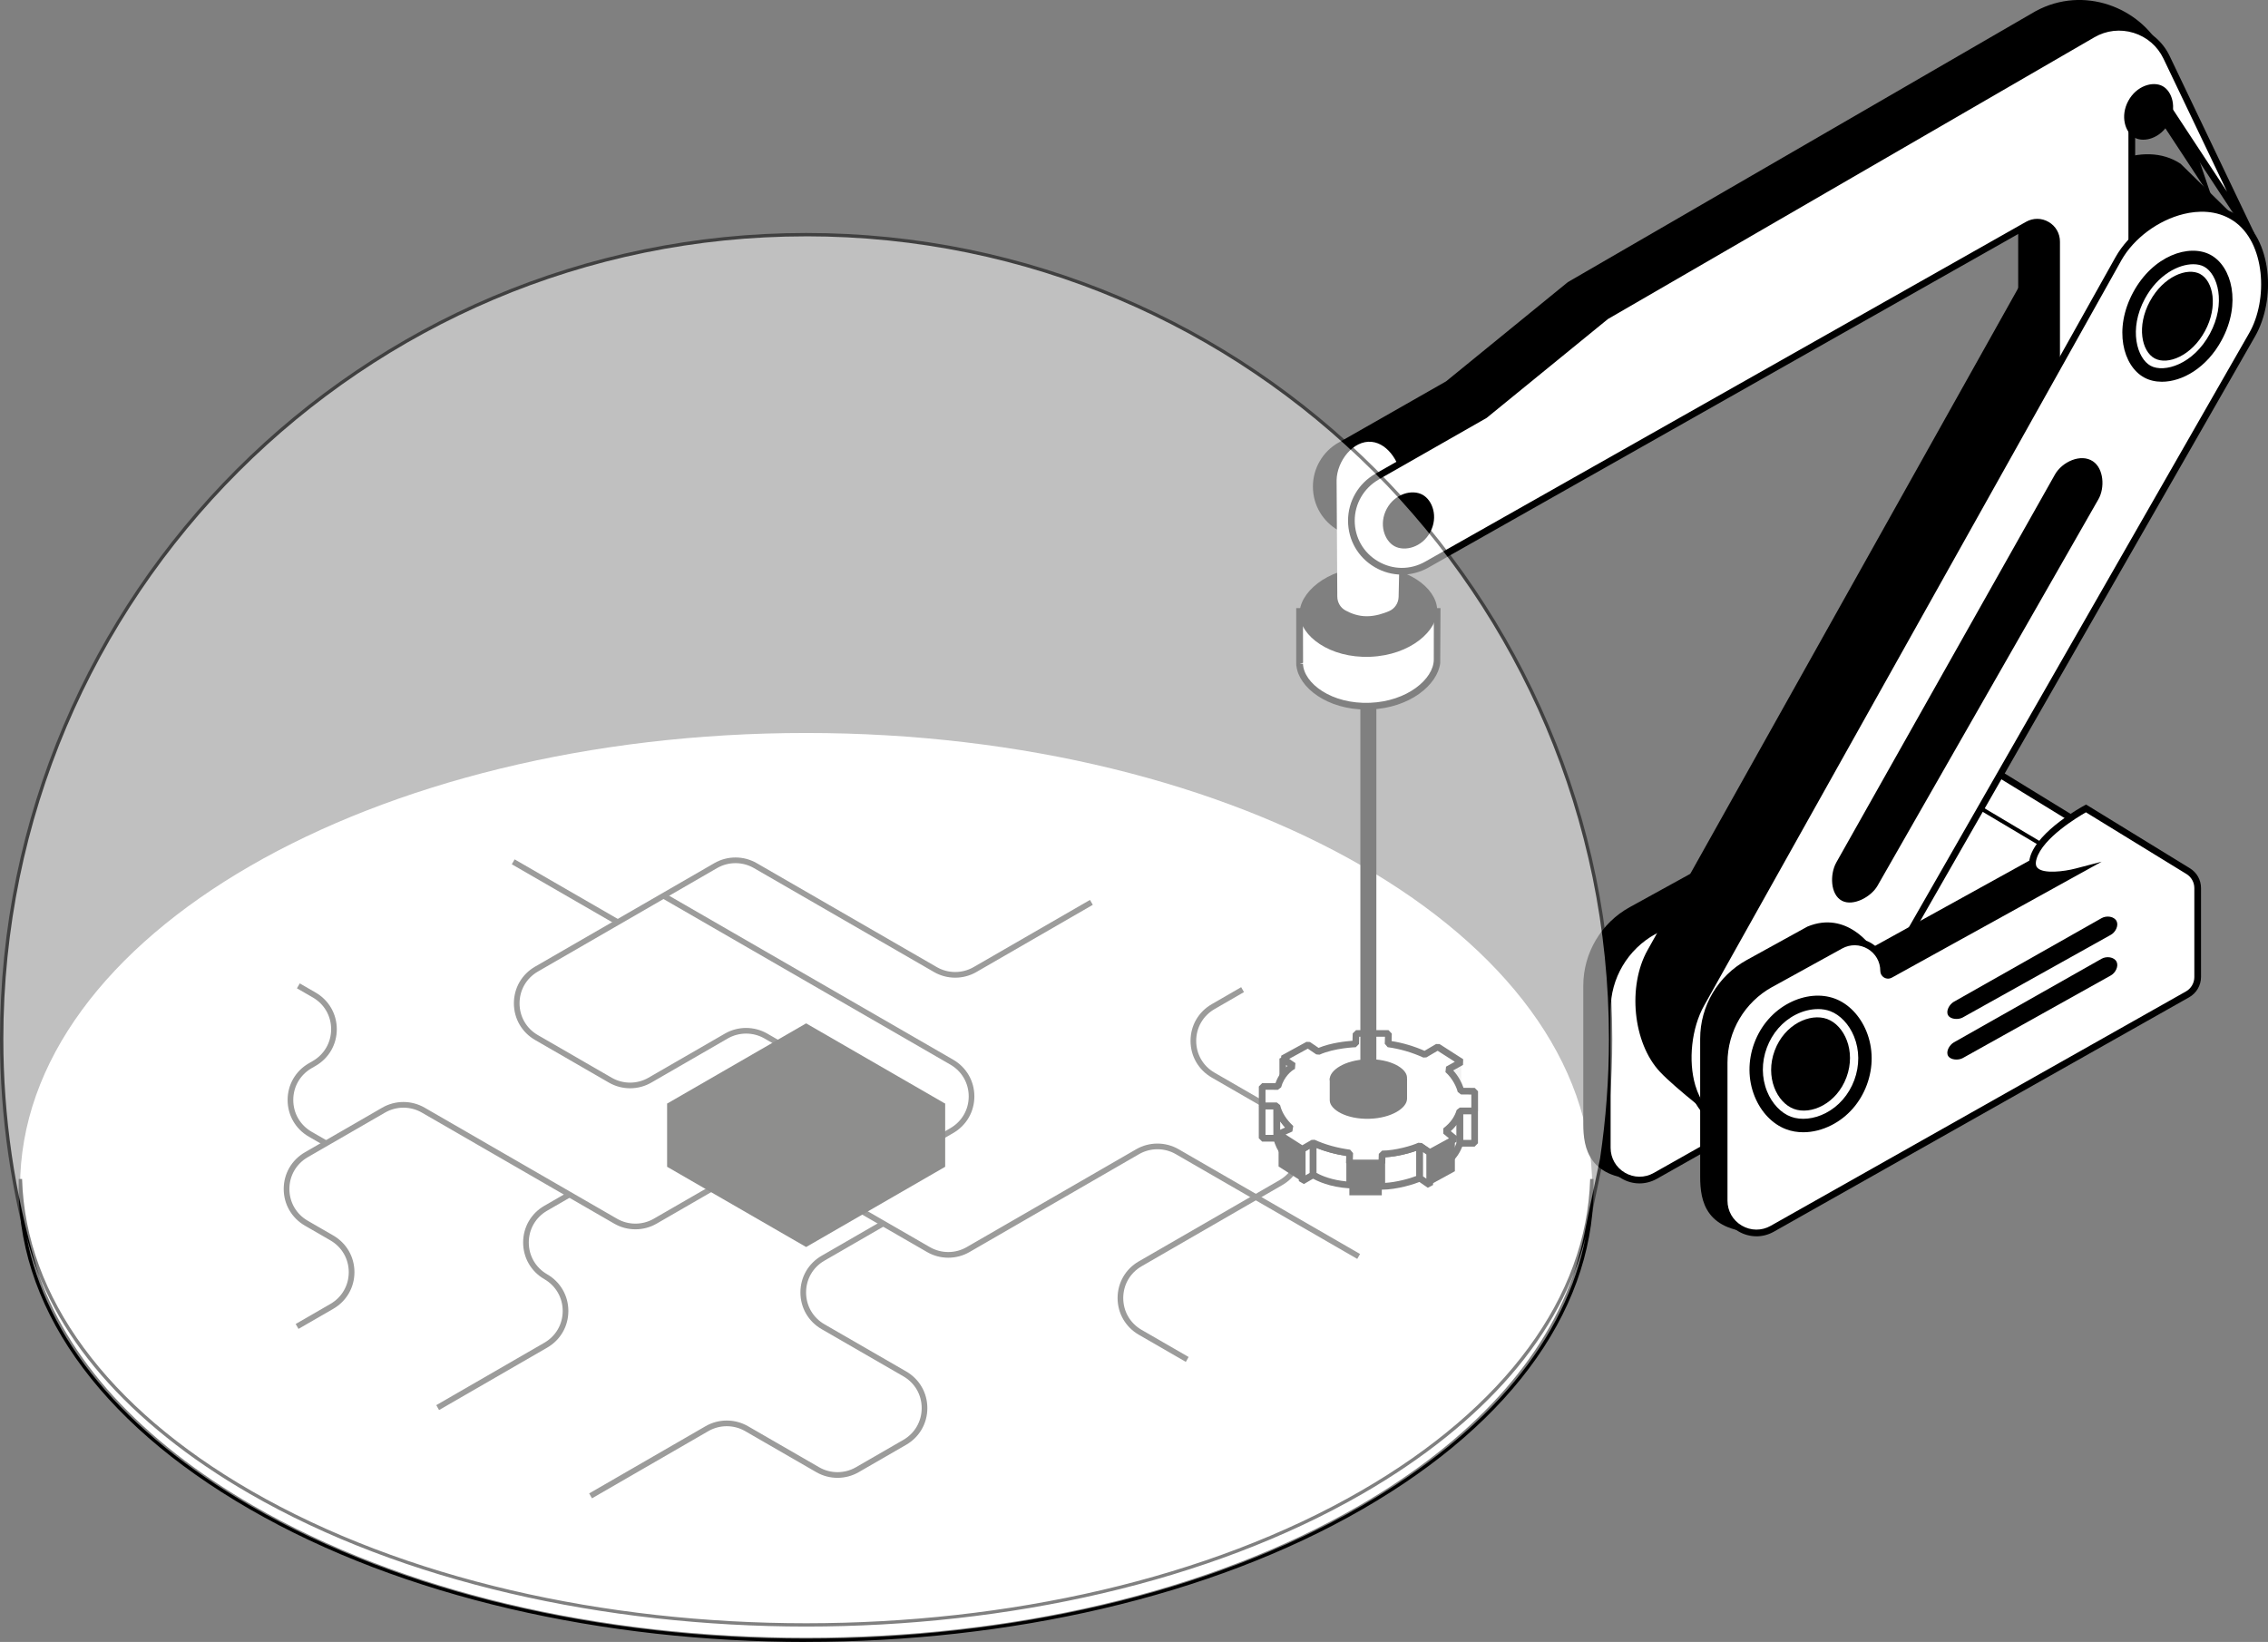
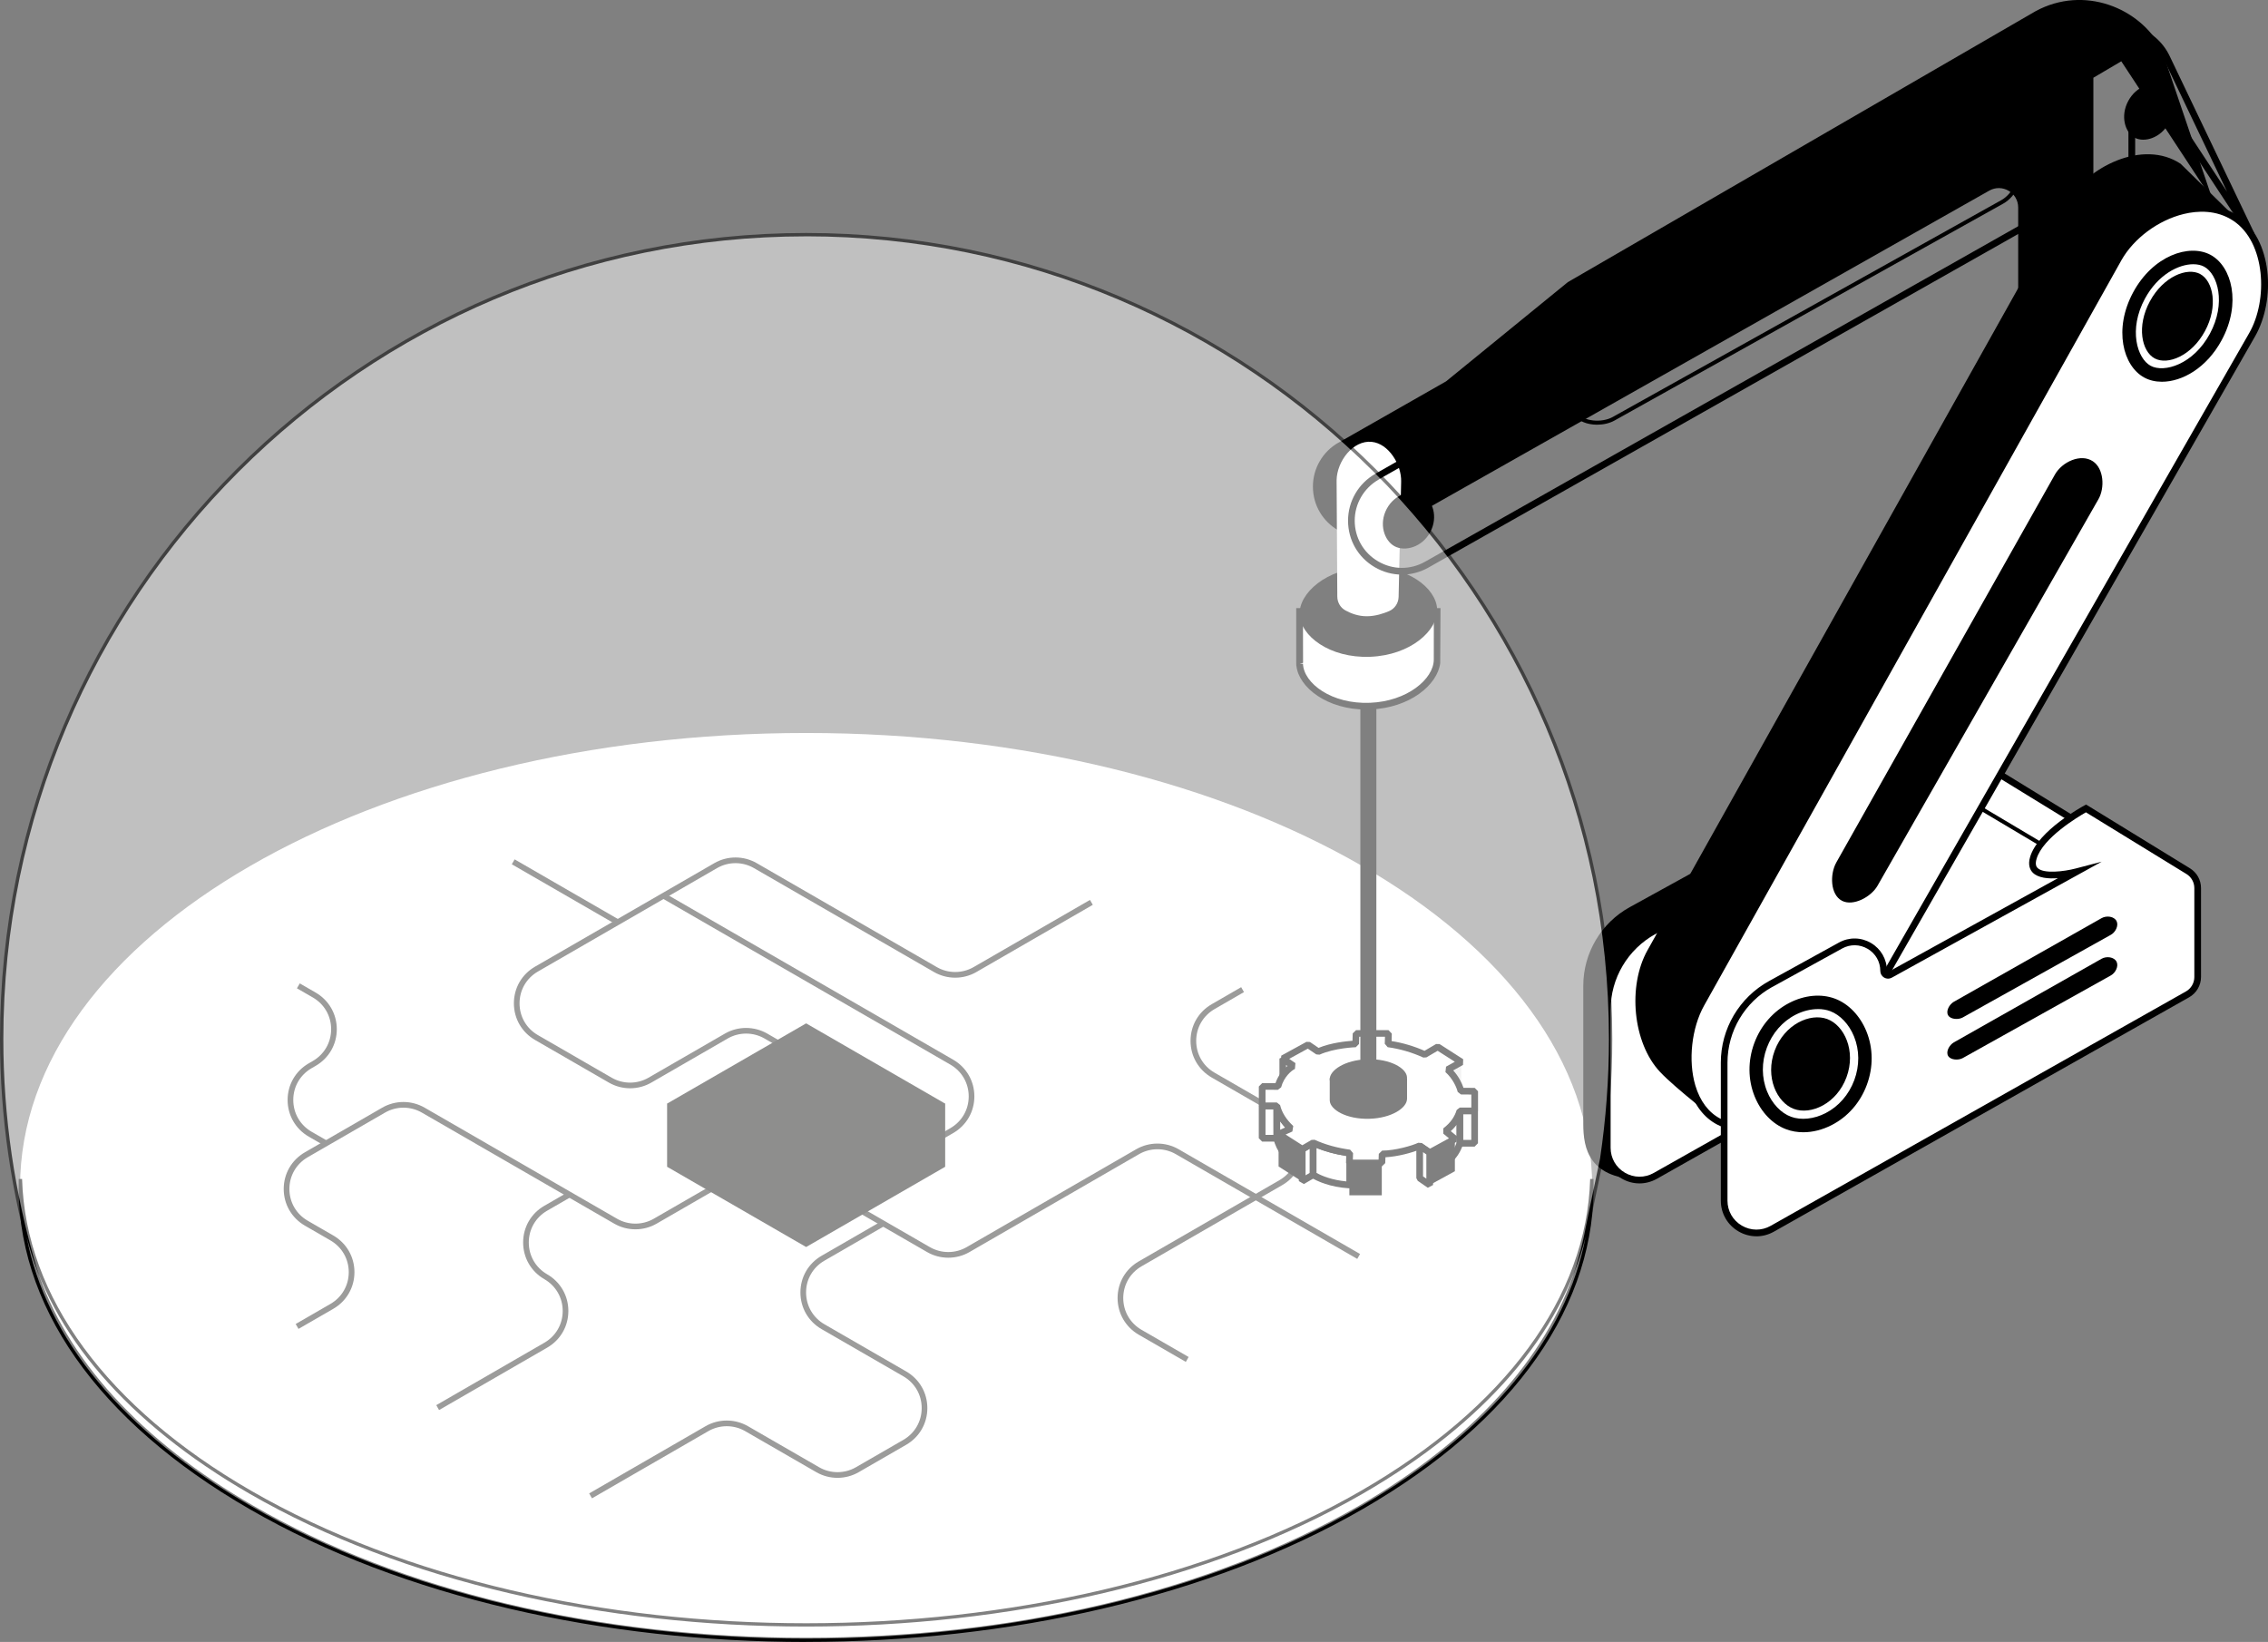
<svg xmlns="http://www.w3.org/2000/svg" width="221" height="160" viewBox="0 0 221 160" fill="none">
  <rect x="0" y="0" width="221" height="160" fill="#808080" stroke="none" />
  <g clip-path="url(#clip0_425_8388)">
    <path d="M78.552 159.858C120.854 159.858 155.147 140.062 155.147 115.642C155.147 91.222 120.854 71.425 78.552 71.425C36.251 71.425 1.958 91.222 1.958 115.642C1.958 140.062 36.251 159.858 78.552 159.858Z" fill="white" />
    <path d="M132.715 145.411C102.804 162.678 54.307 162.678 24.393 145.411C9.766 136.969 2.313 125.957 1.988 114.895C1.651 126.46 9.106 138.086 24.393 146.911C54.304 164.177 102.804 164.177 132.715 146.911C148.002 138.086 155.454 126.46 155.117 114.898C154.795 125.963 147.339 136.972 132.715 145.414V145.411Z" fill="white" />
    <path d="M78.555 160C58.91 160 39.267 155.684 24.312 147.049C9.458 138.474 1.473 127.054 1.825 114.886H2.151C2.485 126.361 10.413 137.152 24.474 145.266C54.295 162.482 102.813 162.479 132.631 145.266C146.689 137.149 154.617 126.361 154.951 114.886H155.277C155.632 127.05 147.647 138.471 132.793 147.046C117.841 155.678 98.195 159.994 78.552 159.994L78.555 160ZM2.584 120.461C4.437 130.394 12.025 139.58 24.474 146.766C54.295 163.981 102.813 163.978 132.631 146.766C145.08 139.58 152.668 130.394 154.517 120.461C152.192 129.939 144.661 138.697 132.793 145.549C102.885 162.816 54.217 162.813 24.308 145.549C12.44 138.697 4.91 129.939 2.581 120.461H2.584Z" fill="black" />
    <g opacity="0.88">
      <path d="M29.086 129.494L28.812 129.015L32.194 127.063C33.315 126.415 33.984 125.259 33.984 123.967C33.984 122.675 33.315 121.515 32.194 120.868L29.712 119.434C28.42 118.687 27.646 117.35 27.646 115.859C27.646 114.368 28.417 113.031 29.712 112.284L37.246 107.935C38.517 107.2 40.102 107.2 41.376 107.935L60.127 118.759C61.229 119.395 62.6 119.395 63.705 118.759L72.697 113.57C73.968 112.835 75.552 112.835 76.826 113.57L90.613 121.527C91.719 122.163 93.089 122.163 94.192 121.527L110.717 111.986C111.991 111.251 113.572 111.251 114.847 111.986L132.528 122.193L132.254 122.672L114.573 112.465C113.47 111.829 112.099 111.829 110.994 112.465L94.469 122.006C93.195 122.741 91.613 122.741 90.339 122.006L76.552 114.049C75.45 113.413 74.079 113.413 72.974 114.049L63.982 119.238C62.711 119.973 61.127 119.973 59.853 119.238L41.102 108.414C39.999 107.778 38.629 107.778 37.523 108.414L29.99 112.763C28.869 113.41 28.2 114.567 28.2 115.859C28.2 117.151 28.869 118.311 29.99 118.955L32.472 120.389C33.764 121.136 34.538 122.473 34.538 123.964C34.538 125.455 33.767 126.792 32.472 127.539L29.089 129.491L29.086 129.494Z" fill="#1D1D1B" />
      <path d="M74.896 112.934L74.621 112.456L78.944 109.959C80.065 109.311 80.733 108.155 80.733 106.86C80.733 105.565 80.065 104.408 78.944 103.763L74.492 101.194C73.389 100.559 72.019 100.559 70.913 101.194L63.464 105.495C62.193 106.23 60.609 106.23 59.335 105.495L52.141 101.342C50.849 100.595 50.075 99.261 50.075 97.767C50.075 96.273 50.846 94.939 52.141 94.192L69.606 84.108C70.88 83.373 72.462 83.373 73.736 84.108L91.288 94.24C92.391 94.876 93.761 94.876 94.867 94.24L106.211 87.692L106.485 88.171L95.141 94.719C93.87 95.454 92.285 95.454 91.011 94.719L73.459 84.587C72.356 83.952 70.986 83.949 69.88 84.587L52.416 94.671C51.295 95.318 50.626 96.475 50.626 97.77C50.626 99.065 51.295 100.222 52.416 100.866L59.609 105.019C60.711 105.655 62.082 105.655 63.187 105.019L70.636 100.718C71.907 99.984 73.492 99.984 74.766 100.718L79.218 103.288C80.51 104.034 81.284 105.369 81.284 106.863C81.284 108.356 80.513 109.691 79.218 110.438L74.896 112.934Z" fill="#1D1D1B" />
      <path d="M57.684 146.004L57.41 145.525L68.754 138.974C70.025 138.24 71.609 138.24 72.883 138.974L79.821 142.977C80.923 143.613 82.294 143.613 83.399 142.977L88.023 140.309C89.143 139.661 89.812 138.505 89.812 137.209C89.812 135.914 89.143 134.758 88.023 134.113L80.059 129.517C78.766 128.77 77.995 127.433 77.995 125.942C77.995 124.451 78.766 123.114 80.059 122.367L85.923 118.982L86.198 119.461L80.333 122.846C79.212 123.494 78.546 124.65 78.546 125.942C78.546 127.234 79.215 128.394 80.333 129.041L88.297 133.637C89.589 134.384 90.363 135.722 90.363 137.212C90.363 138.703 89.592 140.041 88.297 140.788L83.673 143.456C82.402 144.191 80.818 144.191 79.543 143.456L72.606 139.453C71.504 138.818 70.133 138.818 69.028 139.453L57.684 146.004Z" fill="#1D1D1B" />
      <path d="M122.504 116.892L122.23 116.413L124.669 115.004C125.79 114.356 126.459 113.2 126.459 111.904C126.459 110.609 125.79 109.453 124.669 108.808L118.076 105.001C116.783 104.254 116.009 102.92 116.009 101.426C116.009 99.933 116.78 98.598 118.076 97.851L120.943 96.195L121.217 96.674L118.35 98.33C117.229 98.978 116.561 100.134 116.561 101.429C116.561 102.724 117.229 103.881 118.35 104.526L124.944 108.332C126.236 109.079 127.01 110.414 127.01 111.907C127.01 113.401 126.239 114.736 124.944 115.483L122.504 116.892Z" fill="#1D1D1B" />
      <path d="M50.147 83.741L49.871 84.219L60.06 90.101L60.336 89.624L50.147 83.741Z" fill="#1D1D1B" />
      <path d="M42.785 137.402L42.511 136.924L53.042 130.843C54.163 130.195 54.831 129.039 54.831 127.747C54.831 126.454 54.163 125.295 53.042 124.647C51.75 123.9 50.976 122.566 50.976 121.072C50.976 119.578 51.747 118.244 53.042 117.497L55.352 116.163L55.627 116.642L53.316 117.976C52.196 118.624 51.527 119.78 51.527 121.075C51.527 122.37 52.196 123.527 53.316 124.172C54.608 124.918 55.383 126.256 55.383 127.747C55.383 129.237 54.611 130.575 53.316 131.322L42.785 137.402Z" fill="#1D1D1B" />
      <path d="M81.703 116.865L81.429 116.386L92.604 109.935C93.725 109.287 94.394 108.131 94.394 106.839C94.394 105.546 93.725 104.387 92.604 103.739L64.519 87.527L64.793 87.048L92.879 103.26C94.171 104.007 94.945 105.345 94.945 106.836C94.945 108.326 94.174 109.664 92.879 110.411L81.703 116.862V116.865Z" fill="#1D1D1B" />
      <path d="M115.548 132.707L110.967 130.063C109.675 129.316 108.901 127.978 108.901 126.488C108.901 124.997 109.672 123.66 110.967 122.913L122.227 116.413L122.501 116.892L111.241 123.391C110.12 124.039 109.452 125.196 109.452 126.488C109.452 127.78 110.12 128.939 111.241 129.587L115.823 132.231L115.548 132.71V132.707Z" fill="#1D1D1B" />
      <path d="M31.634 111.651L30.092 110.763C28.8 110.016 28.026 108.679 28.026 107.188C28.026 105.697 28.797 104.36 30.092 103.613L30.478 103.39C31.598 102.742 32.267 101.586 32.267 100.291C32.267 98.996 31.598 97.839 30.478 97.195L28.935 96.306L29.209 95.827L30.752 96.716C32.044 97.463 32.818 98.8 32.818 100.291C32.818 101.782 32.047 103.119 30.752 103.866L30.366 104.089C29.246 104.736 28.577 105.893 28.577 107.185C28.577 108.477 29.246 109.636 30.366 110.284L31.908 111.172L31.634 111.651Z" fill="#1D1D1B" />
    </g>
    <path d="M92.101 107.543V113.696L78.552 121.515L65.004 113.696V107.54L92.101 107.543Z" fill="#1D1D1B" />
    <path d="M78.552 115.362L65.004 107.54L78.552 99.721L92.101 107.543L78.552 115.362Z" fill="#1D1D1B" />
    <path d="M203.436 85.282L192.824 78.418V90.815L203.436 85.282ZM193.209 79.126L202.668 85.246L193.209 90.177V79.126Z" fill="black" />
    <path d="M158.81 88.397L164.732 85.135C168.603 83.529 171.009 87.186 171.009 87.186L188.619 77.455L197.523 81.298C197.523 81.298 200.044 89.059 199.433 89.403L160.214 114.949C154.801 114.949 154.279 111.91 154.279 109.506V96.062C154.279 92.872 156.015 89.936 158.807 88.397H158.81Z" fill="black" />
    <path d="M161.144 90.734L167.961 86.978C169.844 85.942 172.151 87.304 172.151 89.454C172.151 89.779 172.5 89.987 172.787 89.831L190.953 79.792L181.624 73.624H191.869L201.827 79.732C202.403 80.084 202.755 80.711 202.755 81.388V90.05C202.755 90.752 202.379 91.397 201.767 91.743L161.304 114.582C159.207 115.765 156.617 114.25 156.617 111.844V98.399C156.617 95.21 158.352 92.273 161.144 90.737V90.734Z" fill="white" />
    <path d="M159.759 115.316C159.156 115.316 158.557 115.157 158.012 114.838C156.936 114.208 156.292 113.091 156.292 111.841V98.396C156.292 95.089 158.093 92.044 160.988 90.448L167.804 86.692C168.789 86.147 169.958 86.165 170.928 86.737C171.898 87.309 172.476 88.325 172.476 89.451C172.476 89.502 172.509 89.526 172.524 89.538C172.543 89.55 172.582 89.565 172.627 89.538L190.321 79.762L180.537 73.293H191.959L201.996 79.452C202.674 79.867 203.077 80.59 203.077 81.385V90.047C203.077 90.863 202.635 91.619 201.924 92.023L161.461 114.862C160.924 115.163 160.34 115.316 159.756 115.316H159.759ZM161.304 91.02C158.614 92.502 156.942 95.33 156.942 98.399V111.844C156.942 112.856 157.463 113.765 158.34 114.277C159.213 114.786 160.262 114.795 161.144 114.298L201.607 91.46C202.113 91.174 202.43 90.635 202.43 90.053V81.391C202.43 80.825 202.141 80.31 201.659 80.012L191.782 73.952H182.712L191.586 79.822L172.949 90.12C172.711 90.252 172.431 90.246 172.199 90.111C171.967 89.972 171.829 89.731 171.829 89.46C171.829 88.565 171.371 87.764 170.6 87.306C169.829 86.852 168.904 86.84 168.124 87.27L161.307 91.026L161.304 91.02Z" fill="black" />
    <path d="M192.851 78.671L181.657 96.929L203.972 85.066L192.953 78.509L192.854 78.671H192.851ZM182.727 95.923L193.08 79.036L203.18 85.044L182.724 95.92L182.727 95.923Z" fill="black" />
    <path d="M201.186 19.989C203.321 16.185 208.858 13.541 212.487 15.96L218.048 21.42C218.048 21.42 216.524 24.161 214.216 27.386L167.476 109.29C167.476 109.29 163.316 106.112 161.753 104.447C159.102 101.622 158.581 96.077 160.542 92.586L201.189 19.986L201.186 19.989Z" fill="black" />
    <path d="M153.18 38.84C153.029 39.421 153.087 39.952 153.349 40.376C153.767 41.06 154.692 41.385 155.623 41.385C156.228 41.385 156.84 41.247 157.316 40.982L195.209 19.836C196.408 19.17 197.339 17.408 196.743 16.14C196.487 15.598 195.999 15.197 195.333 14.986C194.459 14.709 193.402 14.812 192.634 15.249L154.87 36.623C154.087 37.069 153.406 37.958 153.18 38.834V38.84ZM153.554 38.937C153.752 38.166 154.373 37.355 155.06 36.964L192.824 15.589C193.249 15.348 193.776 15.222 194.3 15.222C194.613 15.222 194.926 15.267 195.215 15.357C195.607 15.48 196.128 15.745 196.393 16.306C196.896 17.372 196.053 18.926 195.023 19.498L157.129 40.644C156.099 41.217 154.24 41.09 153.677 40.174C153.418 39.753 153.466 39.268 153.554 38.937Z" fill="black" />
    <path d="M130.42 43.138L140.911 37.16L152.773 27.492L198.354 1.09C203.077 -1.47 208.52 0.765 210.614 4.749L215.626 19.538L206.704 5.972L203.984 7.575V41.695L196.658 36.524V20.221C196.658 18.773 195.098 17.863 193.836 18.577L135.281 51.695C131.998 53.55 127.935 51.18 127.935 47.409C127.935 45.641 128.884 44.008 130.42 43.132V43.138Z" fill="black" />
    <path d="M126.046 107.742L124.998 107.025V103.152L126.046 103.869V107.742Z" fill="white" />
    <path d="M125.862 108.01L124.814 107.293L124.672 107.025V103.152L125.182 102.884L126.23 103.601L126.371 103.869V107.742L125.862 108.01ZM125.323 106.853L125.721 107.124V104.04L125.323 103.769V106.853Z" fill="black" />
    <path d="M142.399 107.362L141.062 108.103V104.23L142.399 103.489V107.362Z" fill="#E8E8E8" />
    <path d="M124.416 110.916L122.986 110.913V107.763L124.416 107.766V110.916Z" fill="white" />
    <path d="M124.416 111.244H122.986L122.66 110.913V107.763L122.989 107.438H124.419L124.745 107.769V110.919L124.416 111.244ZM123.314 110.591H124.091V108.094H123.314V110.591Z" fill="black" />
    <path d="M125.793 109.97V113.121C125.435 112.789 124.657 112.045 124.416 110.919V107.769C124.51 108.163 124.675 108.552 124.913 108.931C125.139 109.29 125.432 109.639 125.793 109.97Z" fill="white" />
    <path d="M125.573 113.359C125.245 113.054 124.368 112.247 124.1 110.985L124.091 107.769L124.736 107.693C124.823 108.058 124.977 108.413 125.194 108.76C125.407 109.1 125.685 109.425 126.019 109.732L126.124 109.973V113.124L125.576 113.365L125.573 113.359ZM124.745 109.263V110.919C124.871 111.488 125.175 111.964 125.471 112.317V110.112C125.191 109.844 124.95 109.558 124.745 109.263Z" fill="black" />
    <path d="M142.261 108.254V111.404C141.996 112.16 141.649 112.726 140.839 113.368V110.218C141.649 109.579 141.993 109.013 142.261 108.254Z" fill="white" />
    <path d="M141.041 113.624L140.511 113.368V110.218L140.634 109.962C141.414 109.344 141.719 108.811 141.951 108.148L142.583 108.257L142.565 111.516C142.3 112.269 141.938 112.913 141.041 113.627V113.624ZM141.164 110.374V112.633C141.556 112.217 141.764 111.814 141.932 111.35V109.588C141.734 109.847 141.487 110.109 141.164 110.374Z" fill="black" />
    <path d="M126.889 115.139L124.588 113.666V110.516L126.889 111.988V115.139Z" fill="black" />
    <path d="M127.956 114.473L126.889 115.093V111.988L127.956 111.368V114.473Z" fill="white" />
    <path d="M127.055 115.377L126.564 115.097V111.991L126.727 111.711L127.793 111.091L128.284 111.371V114.476L128.121 114.756L127.055 115.377ZM127.218 112.175V114.527L127.63 114.286V111.934L127.218 112.175Z" fill="black" />
    <path d="M131.516 115.473C129.881 115.374 128.697 114.928 127.959 114.479V111.368C129.034 111.859 130.251 112.19 131.516 112.362V115.473Z" fill="white" />
    <path d="M131.495 115.798C129.567 115.678 128.344 115.097 127.787 114.759L127.63 114.479V111.368L128.091 111.07C129.128 111.543 130.293 111.865 131.558 112.037L131.842 112.359V115.47L131.495 115.795V115.798ZM128.284 114.292C128.805 114.582 129.76 114.985 131.191 115.121V112.645C130.152 112.485 129.179 112.223 128.284 111.865V114.292Z" fill="black" />
    <path d="M138.339 114.801C137.794 115.066 136.05 115.596 134.646 115.599V112.449C136.05 112.446 137.794 111.913 138.339 111.651V114.801Z" fill="white" />
-     <path d="M134.646 115.928L134.321 115.602V112.452L134.646 112.127C135.941 112.127 137.646 111.627 138.197 111.362L138.664 111.654V114.804L138.48 115.096C137.902 115.377 136.128 115.925 134.646 115.928ZM134.971 112.768V115.265C136.086 115.199 137.39 114.84 138.011 114.59V112.139C137.288 112.398 136.08 112.714 134.971 112.771V112.768Z" fill="black" />
    <path d="M134.646 113.326H131.486V116.476H134.646V113.326Z" fill="black" />
    <path d="M126.046 103.869L124.998 103.152L127.456 101.805L128.444 102.477C129.98 101.787 132.101 101.724 132.104 101.724L132.134 100.703H135.294L135.263 101.724C136.532 101.893 137.751 102.266 138.827 102.76L140.098 102.013L142.399 103.489L141.062 104.23C141.812 104.896 142.231 105.796 142.354 106.326L143.692 106.338V108.257H142.261C141.996 109.013 141.649 109.579 140.839 110.217L141.767 110.979L139.312 112.323L138.336 111.651C137.797 111.916 136.068 112.446 134.676 112.449L134.643 113.326H131.483L131.51 112.362C130.245 112.193 129.028 111.859 127.953 111.368L126.886 111.988L124.585 110.516L125.79 109.971C125.055 109.29 124.597 108.537 124.413 107.769H122.983V105.871L124.516 105.877C124.817 104.727 125.66 104.043 126.043 103.872L126.046 103.869Z" fill="white" />
    <path d="M134.646 113.651H131.486L131.161 113.317L131.179 112.642C130.022 112.464 128.947 112.16 127.974 111.732L127.055 112.269L126.715 112.262L124.414 110.79L124.456 110.217L125.233 109.868C124.721 109.317 124.366 108.724 124.173 108.094H122.989L122.664 107.766V105.871L122.992 105.546L124.284 105.552C124.546 104.781 125.031 104.206 125.462 103.863L124.82 103.423L124.847 102.869L127.305 101.522L127.646 101.537L128.486 102.11C129.7 101.61 131.161 101.462 131.791 101.417L131.812 100.697L132.137 100.381H135.297L135.622 100.718L135.601 101.447C136.682 101.619 137.782 101.944 138.809 102.396L139.936 101.733L140.276 101.739L142.577 103.215L142.559 103.775L141.604 104.305C142.113 104.862 142.442 105.507 142.607 106.001L143.701 106.01L144.023 106.335V108.257L143.698 108.582H142.493C142.27 109.154 141.96 109.669 141.357 110.214L141.981 110.726L141.933 111.266L139.478 112.609L139.137 112.591L138.312 112.025C137.64 112.305 136.225 112.705 135.002 112.768L134.981 113.341L134.655 113.654L134.646 113.651ZM131.824 112.997H134.333L134.354 112.434L134.679 112.121C135.963 112.121 137.652 111.621 138.198 111.356L138.526 111.38L139.336 111.937L141.192 110.922L140.637 110.467V109.958C141.424 109.341 141.725 108.808 141.957 108.145L142.264 107.928H143.37V106.657L142.354 106.648L142.041 106.398C141.942 105.989 141.583 105.121 140.848 104.471L140.906 103.941L141.764 103.465L140.089 102.393L138.99 103.037L138.689 103.052C137.583 102.546 136.384 102.2 135.219 102.043L134.935 101.709L134.956 101.025H132.447L132.426 101.73L132.11 102.046C132.089 102.046 130.041 102.113 128.577 102.772L128.26 102.745L127.438 102.185L125.622 103.179L126.23 103.594L126.182 104.161C125.86 104.305 125.103 104.935 124.838 105.953L124.522 106.197L123.314 106.191V107.432H124.42L124.736 107.685C124.911 108.41 125.341 109.097 126.019 109.721L125.932 110.257L125.272 110.555L126.902 111.597L127.796 111.079L128.095 111.064C129.131 111.537 130.297 111.859 131.562 112.031L131.845 112.362L131.827 112.991L131.824 112.997Z" fill="black" />
    <path d="M143.692 108.254H142.261V111.404H143.692V108.254Z" fill="white" />
    <path d="M143.692 111.733H142.261L141.935 111.404V108.254L142.261 107.929H143.692L144.017 108.254V111.404L143.692 111.73V111.733ZM142.586 111.079H143.366V108.582H142.586V111.079Z" fill="black" />
    <path d="M139.315 115.473L138.339 114.801V111.651L139.315 112.323V115.473Z" fill="white" />
    <path d="M139.128 115.741L138.152 115.069L138.011 114.801V111.651L138.523 111.383L139.499 112.054L139.64 112.322V115.473L139.128 115.741ZM138.664 114.63L138.987 114.852V112.494L138.664 112.271V114.63Z" fill="black" />
    <path d="M141.767 114.13L139.315 115.473V112.323L141.767 110.979V114.13Z" fill="black" />
    <path d="M137.107 107.085H137.104C137.092 107.959 135.613 108.955 133.435 109.019C131.215 109.082 129.619 108.142 129.576 107.257C129.576 107.242 129.576 107.227 129.576 107.212H129.573V105.073H137.107V107.085Z" fill="black" />
    <path d="M133.245 103.218C135.465 103.155 137.062 104.094 137.104 104.98C137.149 105.865 135.652 106.895 133.432 106.962C131.212 107.025 129.615 106.085 129.573 105.2C129.528 104.314 131.025 103.284 133.245 103.218Z" fill="black" />
    <path d="M133.616 67.269H133.058V105.269H133.616V67.269Z" fill="black" stroke="black" stroke-miterlimit="10" />
    <path d="M140.041 64.29H140.035C140.014 66.335 137.384 68.66 133.504 68.811C129.555 68.961 126.715 66.76 126.636 64.69C126.636 64.654 126.639 64.621 126.642 64.585H126.636V59.588H140.044V64.293L140.041 64.29Z" fill="white" />
    <path d="M133.128 69.142C129.317 69.142 126.576 66.998 126.329 64.907H126.317L126.308 64.582V59.257H140.366L140.339 64.615C140.071 66.739 137.387 68.986 133.516 69.136C133.384 69.142 133.254 69.145 133.125 69.145L133.128 69.142ZM126.965 64.676C127.037 66.588 129.757 68.636 133.495 68.483C137.137 68.341 139.694 66.157 139.712 64.287L139.718 59.911H126.965L126.974 64.594L126.648 64.679H126.971L126.965 64.676Z" fill="black" />
    <path d="M133.17 55.248C137.119 55.098 139.959 57.3 140.038 59.369C140.116 61.438 137.453 63.85 133.504 64.001C129.555 64.151 126.715 61.95 126.636 59.881C126.558 57.812 129.221 55.399 133.17 55.248Z" fill="black" />
    <path d="M133.661 43.057C135.309 43.214 136.577 45.277 136.532 46.933L136.285 58.161C136.272 58.761 135.917 59.303 135.369 59.544C134.806 59.788 134.037 60.041 133.227 60.05C132.363 60.062 131.616 59.767 131.094 59.477C130.61 59.209 130.314 58.694 130.311 58.137L130.242 46.789C130.275 44.957 131.835 42.882 133.658 43.054L133.661 43.057Z" fill="white" />
-     <path d="M134.167 46.46L144.658 40.481L156.518 30.813L203.921 3.358C206.508 1.858 209.822 2.885 211.111 5.58L219.37 22.862L210.448 9.297L207.728 10.899V27.573L200.402 39.849V23.546C200.402 22.097 198.842 21.188 197.58 21.901L139.026 55.019C135.742 56.875 131.679 54.504 131.679 50.733C131.679 48.966 132.628 47.333 134.164 46.457L134.167 46.46Z" fill="white" />
    <path d="M136.604 55.992C135.694 55.992 134.787 55.751 133.962 55.27C132.33 54.318 131.357 52.622 131.357 50.734C131.357 48.845 132.372 47.107 134.007 46.174L144.499 40.195L156.316 30.561L203.758 3.078C205.071 2.319 206.656 2.141 208.102 2.587C209.551 3.035 210.755 4.078 211.409 5.442L219.669 22.724L219.102 23.043L210.349 9.737L208.057 11.086V27.663L200.077 41.036V23.546C200.077 22.983 199.788 22.48 199.3 22.197C198.812 21.91 198.231 21.91 197.743 22.188L139.191 55.306C138.381 55.763 137.492 55.992 136.607 55.992H136.604ZM134.33 46.74C132.899 47.556 132.007 49.089 132.007 50.734C132.007 52.378 132.86 53.872 134.29 54.703C135.718 55.538 137.429 55.55 138.869 54.733L197.42 21.615C198.113 21.224 198.942 21.227 199.628 21.63C200.318 22.031 200.728 22.748 200.728 23.543V38.665L207.4 27.479V10.71L210.548 8.854L217.009 18.676L210.816 5.716C210.231 4.496 209.198 3.602 207.906 3.201C206.611 2.804 205.255 2.954 204.08 3.635L156.677 31.091L144.86 40.725L134.324 46.734L134.33 46.74Z" fill="black" />
    <path d="M206.421 25.221C208.557 21.417 214.174 18.827 217.807 21.245C221.087 23.432 221.416 29.2 219.452 32.618L178.103 104.817C176.211 108.112 170.85 111.043 167.479 109.287C163.928 107.441 163.816 101.306 165.777 97.818L206.424 25.218L206.421 25.221Z" fill="white" />
    <path d="M169.732 110.127C168.868 110.127 168.048 109.958 167.325 109.582C166.033 108.91 165.081 107.657 164.575 105.962C163.798 103.354 164.166 100.019 165.491 97.664L206.138 25.064C207.433 22.757 209.993 20.857 212.659 20.218C214.674 19.733 216.518 19.998 217.988 20.98C221.461 23.293 221.78 29.227 219.735 32.786L178.383 104.986C176.793 107.76 172.964 110.13 169.732 110.13V110.127ZM206.704 25.381L166.057 97.98C164.834 100.158 164.482 103.363 165.199 105.772C165.654 107.296 166.491 108.41 167.624 109.001C170.759 110.63 175.934 107.931 177.814 104.658L219.166 32.458C221.03 29.212 220.759 23.607 217.623 21.516C215.961 20.408 214.087 20.541 212.81 20.848C210.313 21.447 207.915 23.224 206.704 25.378V25.381Z" fill="black" />
    <path d="M200.237 46.243C200.933 45.005 202.758 44.162 203.939 44.951C205.005 45.662 205.114 47.538 204.475 48.65L182.944 86.321C182.329 87.394 180.585 88.345 179.489 87.776C178.335 87.174 178.299 85.18 178.934 84.044L200.237 46.243Z" fill="black" />
    <path d="M215.09 25.411C216.858 26.366 217.629 29.648 215.909 32.832C214.189 36.015 211.021 37.172 209.252 36.217C207.484 35.262 206.713 31.98 208.433 28.796C210.153 25.613 213.322 24.456 215.09 25.411Z" fill="white" />
    <path d="M210.662 37.199C210.033 37.199 209.445 37.063 208.945 36.792C206.864 35.666 205.93 32.061 207.861 28.486C209.792 24.911 213.319 23.718 215.403 24.835C217.485 25.962 218.419 29.567 216.488 33.142C215.024 35.856 212.638 37.199 210.665 37.199H210.662ZM213.716 25.748C212.271 25.748 210.267 26.775 209.005 29.106C207.391 32.097 208.243 34.931 209.563 35.645C210.882 36.356 213.719 35.515 215.334 32.525C216.949 29.531 216.099 26.7 214.78 25.986C214.491 25.829 214.126 25.748 213.716 25.748Z" fill="black" />
    <path d="M214.391 26.703C215.662 27.389 216.165 29.841 214.858 32.262C213.551 34.684 211.222 35.608 209.954 34.922C208.683 34.235 208.18 31.784 209.49 29.362C210.798 26.941 213.126 26.016 214.394 26.703H214.391Z" fill="black" />
    <path d="M210.725 8.39C211.662 8.896 212.153 10.493 211.352 11.975C210.554 13.456 208.948 13.923 208.011 13.417C207.072 12.911 206.584 11.315 207.385 9.833C208.186 8.351 209.789 7.885 210.725 8.39Z" fill="black" />
    <path d="M138.604 48.204C139.604 48.743 140.161 50.379 139.363 51.857C138.565 53.339 136.893 53.767 135.89 53.228C134.89 52.689 134.333 51.053 135.131 49.575C135.932 48.093 137.601 47.665 138.604 48.204Z" fill="black" />
-     <path d="M170.199 93.553L176.121 90.291C179.992 88.686 182.399 92.342 182.399 92.342L200.008 82.611L208.912 86.454C208.912 86.454 211.433 94.215 210.822 94.559L171.603 120.105C166.19 120.105 165.669 117.066 165.669 114.663V101.218C165.669 98.028 167.404 95.092 170.196 93.556L170.199 93.553Z" fill="black" />
    <path d="M172.537 95.887L179.353 92.131C181.236 91.095 183.543 92.457 183.543 94.607C183.543 94.932 183.893 95.14 184.179 94.984L202.345 84.945C202.345 84.945 197.33 86.261 198.134 83.584C198.872 81.132 203.261 78.777 203.261 78.777L213.216 84.888C213.792 85.24 214.144 85.867 214.144 86.544V95.206C214.144 95.908 213.768 96.553 213.156 96.899L172.693 119.738C170.597 120.921 168.003 119.406 168.003 117V103.555C168.003 100.366 169.738 97.429 172.531 95.893L172.537 95.887Z" fill="white" />
    <path d="M171.151 120.47C170.548 120.47 169.946 120.31 169.401 119.991C168.325 119.361 167.681 118.241 167.681 116.994V103.549C167.681 100.242 169.482 97.197 172.377 95.601L179.194 91.845C180.179 91.303 181.347 91.318 182.32 91.893C183.29 92.466 183.868 93.481 183.868 94.607C183.868 94.658 183.902 94.685 183.92 94.697C183.938 94.706 183.974 94.728 184.019 94.697L200.529 85.575C199.604 85.641 198.589 85.562 198.071 85.026C197.824 84.77 197.58 84.297 197.824 83.49C198.592 80.939 202.924 78.587 203.11 78.488L203.276 78.4L213.391 84.608C214.069 85.023 214.473 85.746 214.473 86.541V95.203C214.473 96.019 214.03 96.775 213.319 97.179L172.856 120.018C172.32 120.319 171.735 120.473 171.151 120.473V120.47ZM172.693 96.173C170.003 97.655 168.331 100.483 168.331 103.552V116.997C168.331 118.009 168.853 118.918 169.729 119.43C170.603 119.939 171.654 119.951 172.537 119.452L213 96.613C213.506 96.327 213.822 95.788 213.822 95.206V86.544C213.822 85.978 213.533 85.463 213.051 85.165L203.258 79.156C202.472 79.605 199.062 81.644 198.451 83.68C198.267 84.288 198.475 84.505 198.544 84.575C199.122 85.171 201.134 84.927 202.267 84.629L204.797 83.966L184.341 95.27C184.106 95.402 183.826 95.396 183.594 95.261C183.362 95.122 183.221 94.881 183.221 94.61C183.221 93.716 182.763 92.914 181.992 92.46C181.221 92.005 180.296 91.993 179.513 92.42L172.696 96.176L172.693 96.173Z" fill="black" />
    <path d="M190.39 97.616L204.788 89.466C205.258 89.198 206.02 89.282 206.252 89.773C206.46 90.216 206.126 90.848 205.698 91.086L191.251 99.149C190.839 99.378 190.083 99.345 189.836 98.944C189.577 98.519 189.959 97.863 190.39 97.616Z" fill="black" />
    <path d="M190.39 101.573L204.788 93.424C205.258 93.156 206.02 93.24 206.252 93.731C206.46 94.173 206.126 94.806 205.698 95.044L191.251 103.107C190.839 103.335 190.083 103.302 189.836 102.902C189.577 102.477 189.959 101.82 190.39 101.573Z" fill="black" />
    <path d="M178.564 97.92C180.868 98.776 182.558 102.092 181.299 105.486C180.04 108.877 176.594 110.29 174.293 109.434C171.988 108.579 170.298 105.263 171.558 101.869C172.817 98.477 176.26 97.065 178.564 97.92Z" fill="white" />
    <path d="M175.714 110.332C175.139 110.332 174.579 110.239 174.064 110.046C172.729 109.552 171.606 108.386 170.982 106.85C170.32 105.218 170.304 103.369 170.943 101.643C171.582 99.92 172.799 98.526 174.368 97.721C175.844 96.962 177.455 96.812 178.79 97.309C180.121 97.803 181.245 98.968 181.871 100.504C182.534 102.14 182.549 103.989 181.91 105.712C181.272 107.435 180.055 108.829 178.483 109.633C177.579 110.097 176.624 110.332 175.714 110.332ZM177.145 98.33C176.437 98.33 175.675 98.516 174.964 98.881C173.684 99.537 172.693 100.679 172.166 102.095C171.639 103.51 171.648 105.025 172.19 106.356C172.669 107.537 173.54 108.459 174.516 108.82C175.491 109.181 176.751 109.052 177.886 108.471C179.163 107.814 180.157 106.673 180.685 105.257C181.212 103.841 181.203 102.326 180.66 100.995C180.181 99.815 179.311 98.893 178.335 98.529C177.971 98.393 177.567 98.327 177.145 98.327V98.33Z" fill="black" />
    <path d="M178.052 99.3C179.706 99.914 180.883 102.396 179.925 104.977C178.968 107.558 176.455 108.672 174.802 108.058C173.148 107.444 171.97 104.962 172.928 102.381C173.886 99.799 176.398 98.685 178.052 99.3Z" fill="black" />
    <g opacity="0.5">
      <path d="M78.555 159.75C59.015 159.75 39.478 155.458 24.601 146.868C13.588 140.513 6.265 132.475 3.422 123.623C1.259 116.344 0.163 108.82 0.163 101.245C0.163 58.029 35.33 22.866 78.552 22.866C121.775 22.866 156.942 58.026 156.942 101.245C156.942 105.134 156.65 109.067 156.072 112.931L155.56 115.377C155.111 117.512 154.749 119.235 154.514 120.437C154.427 120.879 154.319 121.322 154.21 121.765C154.035 122.415 153.855 123.051 153.665 123.683C150.8 132.517 143.487 140.529 132.507 146.868C117.636 155.455 98.093 159.747 78.555 159.747V159.75Z" fill="white" />
      <path d="M78.555 159.913C58.124 159.913 38.933 155.329 24.519 147.01C13.474 140.634 6.124 132.562 3.268 123.674C1.099 116.38 0 108.835 0 101.248C0 57.938 35.24 22.703 78.552 22.703C121.865 22.703 157.105 57.938 157.105 101.245C157.105 105.149 156.813 109.091 156.234 112.958L155.62 115.895C155.213 117.832 154.891 119.362 154.677 120.473C154.59 120.922 154.478 121.373 154.37 121.81C154.195 122.464 154.014 123.099 153.825 123.735C150.948 132.607 143.607 140.655 132.592 147.013C118.181 155.332 98.99 159.916 78.558 159.916L78.555 159.913ZM78.552 23.031C35.418 23.031 0.325 58.119 0.325 101.245C0.325 108.802 1.419 116.317 3.579 123.578C6.41 132.385 13.706 140.39 24.682 146.727C39.044 155.021 58.178 159.587 78.555 159.587C98.933 159.587 118.061 155.021 132.423 146.73C143.366 140.411 150.659 132.427 153.508 123.635C153.695 123.006 153.876 122.373 154.051 121.726C154.159 121.295 154.267 120.849 154.355 120.41C154.569 119.298 154.891 117.768 155.298 115.829L155.912 112.901C156.487 109.061 156.78 105.137 156.78 101.245C156.78 58.116 121.687 23.028 78.552 23.028V23.031Z" fill="black" />
    </g>
  </g>
  <defs>
    <clipPath id="clip0_425_8388">
      <rect width="221" height="160" fill="white" />
    </clipPath>
  </defs>
</svg>